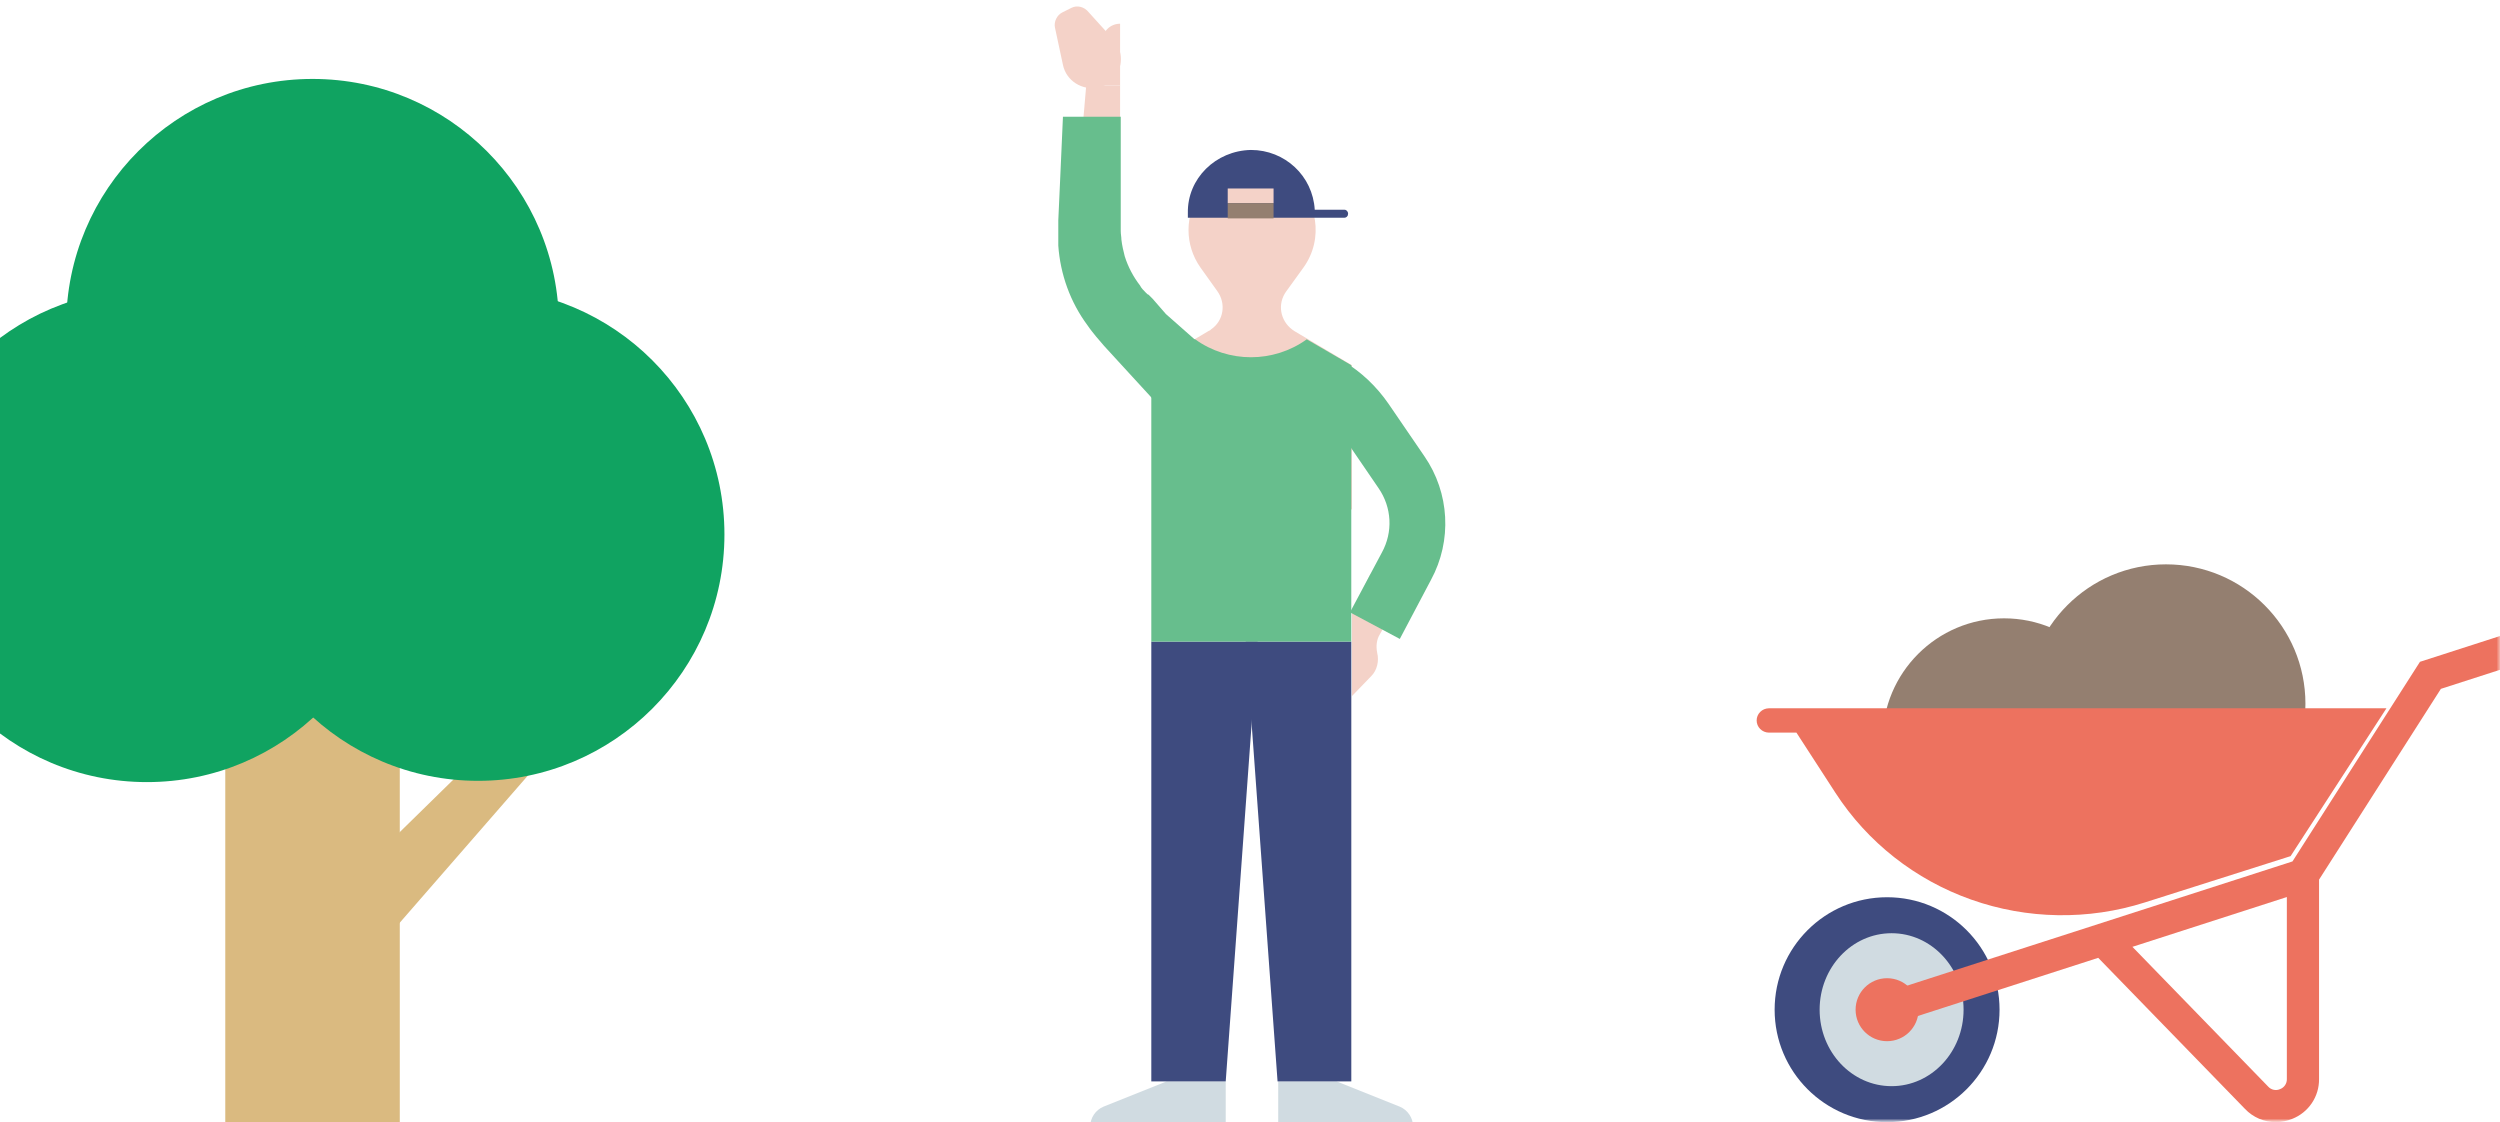
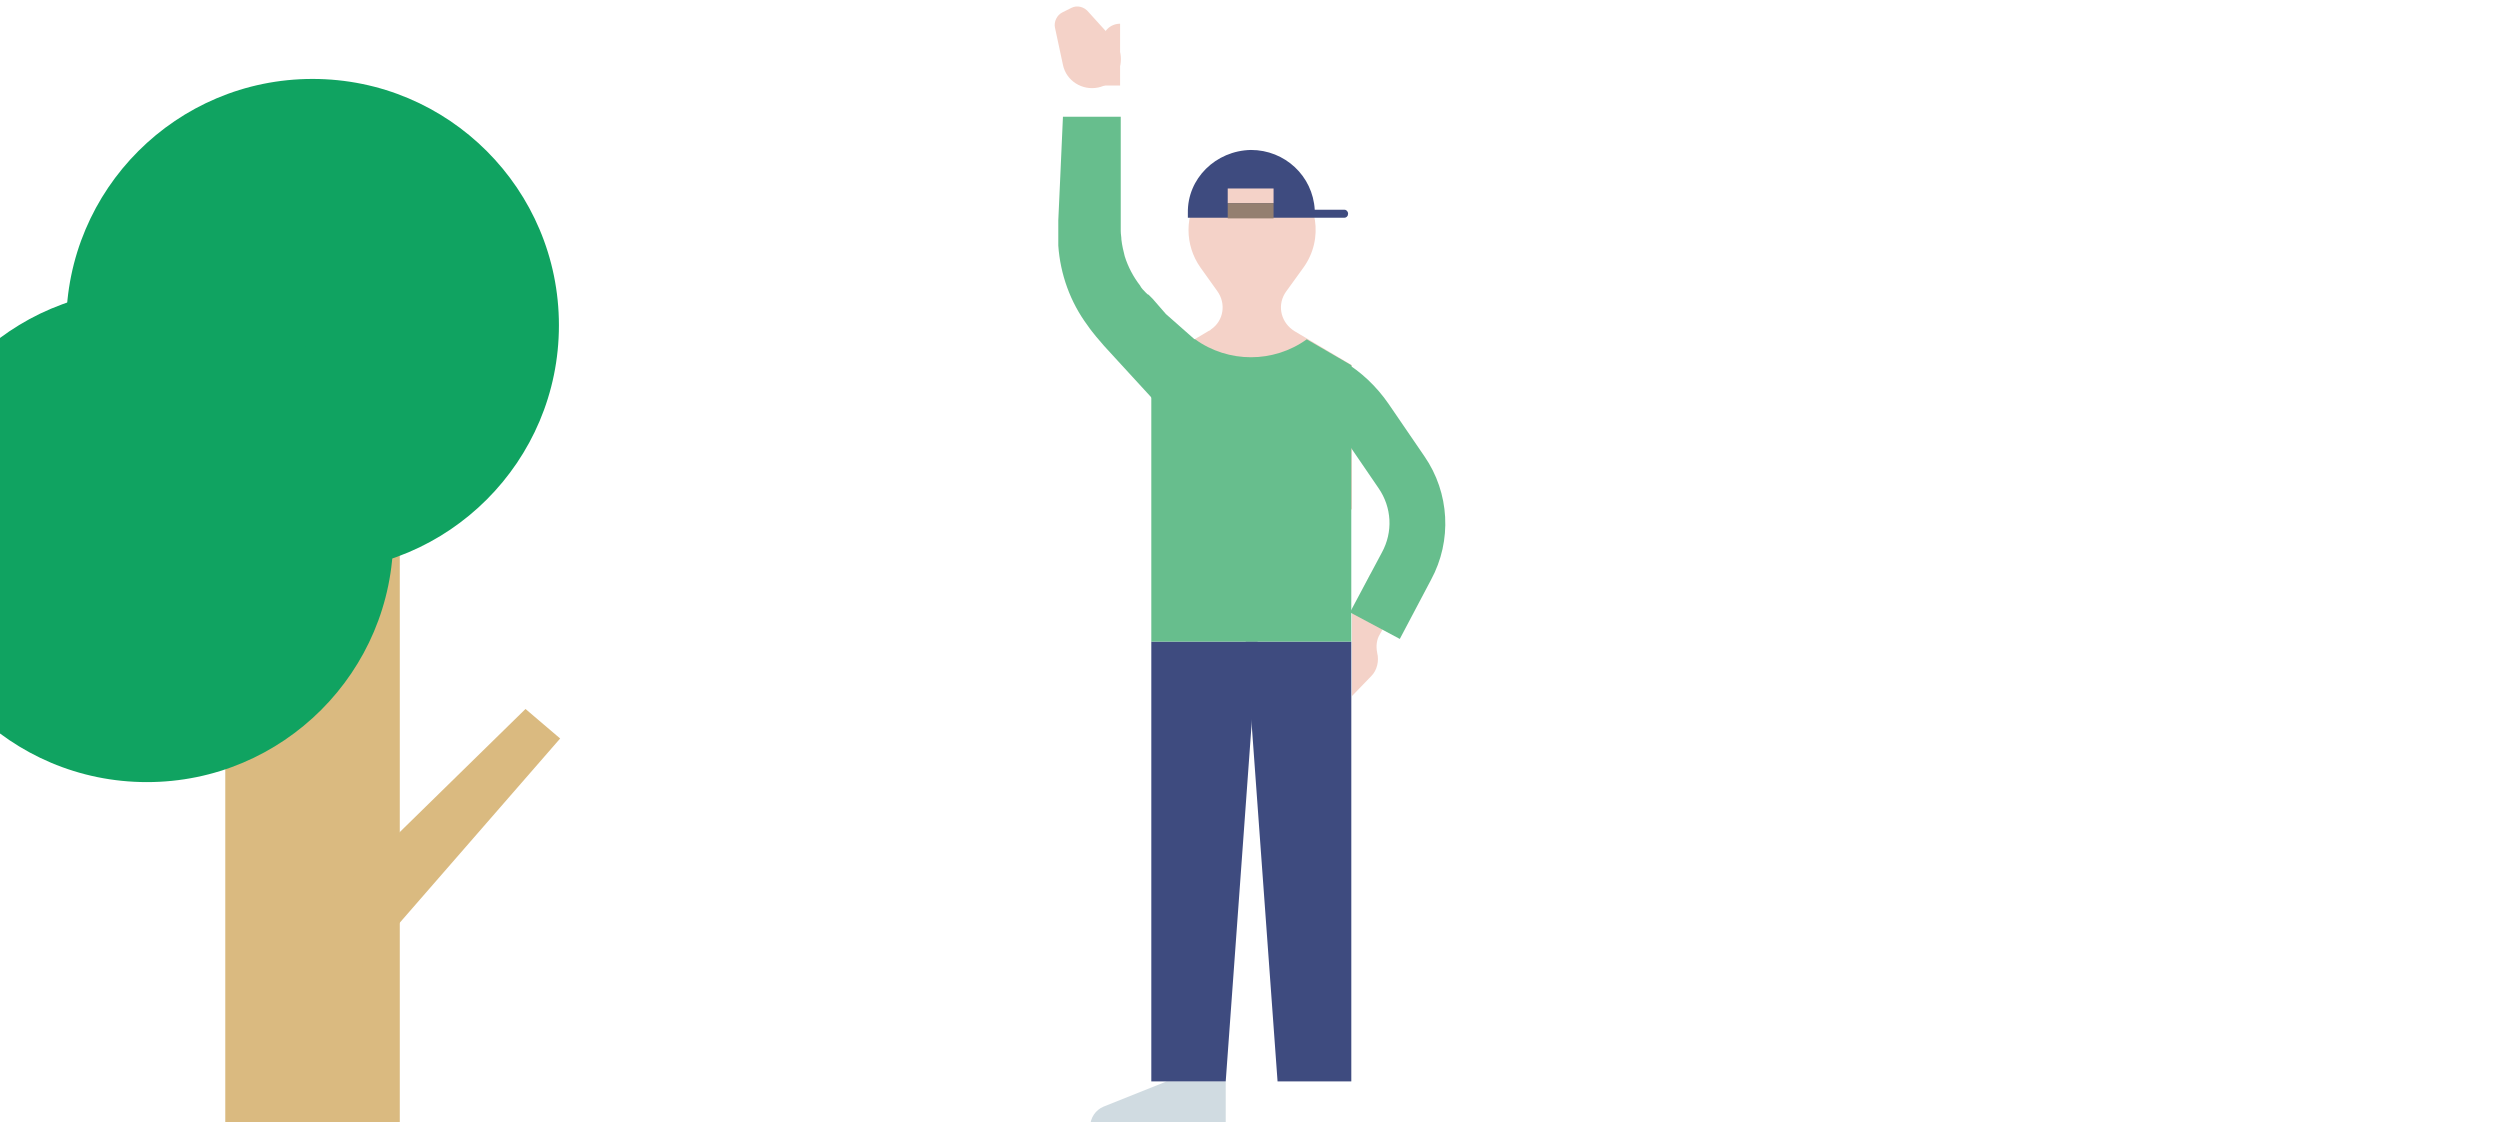
<svg xmlns="http://www.w3.org/2000/svg" width="352" height="158" viewBox="0 0 352 158" fill="none">
  <g clip-path="url(#clip0_572_1548)">
    <path d="M31.719 73.446H56.29V158.001H31.719V73.446Z" fill="#DABA80" />
    <path d="M47.251 140.295L39.482 133.61L73.991 99.824L78.869 103.98L47.251 140.295Z" fill="#DABA80" />
    <path d="M44.007 80.493C63.166 80.493 78.696 64.962 78.696 45.804C78.696 26.645 63.166 11.114 44.007 11.114C24.849 11.114 9.318 26.645 9.318 45.804C9.318 64.962 24.849 80.493 44.007 80.493Z" fill="#10A361" />
    <path d="M20.689 110.12C39.847 110.12 55.378 94.589 55.378 75.431C55.378 56.273 39.847 40.742 20.689 40.742C1.531 40.742 -14 56.273 -14 75.431C-14 94.589 1.531 110.12 20.689 110.12Z" fill="#10A361" />
-     <path d="M67.311 109.94C86.469 109.94 102 94.409 102 75.251C102 56.093 86.469 40.562 67.311 40.562C48.153 40.562 32.622 56.093 32.622 75.251C32.622 94.409 48.153 109.94 67.311 109.94Z" fill="#10A361" />
-     <path d="M152.94 12.04H157.71V20.739H152.191L152.94 12.04Z" fill="#F4D2C8" />
    <path d="M197.745 83.134L192.975 80.795L190.355 86.127V86.408V98.008L193.068 95.201C193.91 94.359 194.191 93.05 193.91 91.927C193.723 90.992 193.817 90.056 194.284 89.308L197.745 83.134Z" fill="#F4D2C8" />
    <path d="M171.366 40.946C172.675 42.723 172.301 45.155 170.524 46.371C170.43 46.465 170.337 46.559 170.243 46.559L162.198 51.329V71.722H190.355V51.423L182.31 46.652C180.439 45.529 179.784 43.191 180.907 41.32C181 41.227 181 41.133 181.094 41.039L183.526 37.672C186.426 33.649 185.584 28.037 181.562 25.137C177.539 22.237 171.927 23.079 169.027 27.101C166.782 30.282 166.782 34.491 169.027 37.672L171.366 40.946Z" fill="#F4D2C8" />
    <path d="M153.5 159.841H172.583V152.264H164.258L155.371 155.818C154.249 156.286 153.5 157.409 153.5 158.625V159.841Z" fill="#D0DBE1" />
-     <path d="M199.055 159.841H179.972V152.264H188.204L197.091 155.819C198.213 156.287 198.962 157.409 198.962 158.625L199.055 159.841Z" fill="#D0DBE1" />
    <path d="M176.136 21.114C180.907 21.114 184.836 24.762 185.116 29.533H189.326C189.606 29.533 189.887 29.907 189.793 30.188C189.793 30.468 189.513 30.655 189.326 30.655H167.25V30C167.156 25.136 171.178 21.207 176.136 21.114Z" fill="#3E4B7F" />
    <path d="M172.863 26.539H179.318V28.597H172.863V26.539Z" fill="#F4D2C8" />
    <path d="M172.863 28.597H179.318V30.749H172.863V28.597Z" fill="#947F70" />
    <path d="M190.264 152.264H179.88L175.39 90.337H190.264V152.264Z" fill="#3E4B7F" />
    <path d="M162.104 152.264H172.581L177.071 90.337H162.104V152.264Z" fill="#3E4B7F" />
    <path d="M162.104 90.337H190.261V51.422L183.993 47.774C179.316 51.142 172.955 51.142 168.278 47.774L162.104 48.99V90.337Z" fill="#67BE8D" />
    <path d="M197.092 89.963L190.076 86.221L194.566 77.802C196.156 74.902 195.969 71.441 194.098 68.728L189.047 61.338C188.018 59.841 186.708 58.625 185.118 57.69L183.341 56.661L187.363 49.832L189.14 50.861C191.666 52.358 193.818 54.416 195.501 56.848L200.553 64.238C204.107 69.383 204.481 76.118 201.488 81.637L197.092 89.963Z" fill="#67BE8D" />
    <path d="M162.291 42.068L161.73 41.507L161.543 41.413L161.449 41.319L161.262 41.132C160.981 40.852 160.701 40.571 160.514 40.197C159.578 38.981 158.83 37.578 158.362 36.081C158.175 35.333 157.988 34.584 157.894 33.742C157.894 33.368 157.801 32.994 157.801 32.526V16.436H149.663L149.288 24.856L149.008 31.029V31.778V32.152V32.62V34.584C149.288 38.607 150.692 42.536 153.124 45.81C153.498 46.371 153.966 46.932 154.34 47.4L155.462 48.709L157.52 50.955L165.845 60.029L173.703 52.638L164.162 44.219L162.291 42.068Z" fill="#67BE8D" />
    <path d="M150.88 1.095L149.57 1.75C148.822 2.124 148.354 3.06 148.541 3.901L149.664 9.14C150.131 11.385 152.377 12.788 154.622 12.32C155.089 12.227 155.557 12.04 156.025 11.759C157.896 10.45 158.363 7.924 157.147 6.053C157.054 5.866 156.96 5.772 156.867 5.679L153.312 1.75C152.657 0.908 151.628 0.721 150.88 1.095Z" fill="#F4D2C8" />
    <path d="M157.708 3.34V12.04H155.183V5.866C155.183 4.463 156.305 3.34 157.708 3.34Z" fill="#F4D2C8" />
    <mask id="mask0_572_1548" style="mask-type:alpha" maskUnits="userSpaceOnUse" x="218" y="35" width="134" height="123">
      <path d="M218 43C218 38.582 221.582 35 226 35H344C348.418 35 352 38.582 352 43V150C352 154.418 348.418 158 344 158H226C221.582 158 218 154.418 218 150V43Z" fill="white" />
    </mask>
    <g mask="url(#mask0_572_1548)">
      <mask id="mask1_572_1548" style="mask-type:alpha" maskUnits="userSpaceOnUse" x="231" y="66" width="126" height="92">
-         <rect x="231.85" y="66.186" width="125" height="91.814" rx="7.651" fill="white" />
-       </mask>
+         </mask>
      <g mask="url(#mask1_572_1548)">
        <path d="M282.171 121.264C291.616 121.264 299.272 113.607 299.272 104.162C299.272 94.718 291.616 87.061 282.171 87.061C272.726 87.061 265.07 94.718 265.07 104.162C265.07 113.607 272.726 121.264 282.171 121.264Z" fill="#947F70" />
        <path d="M304.97 118.73C315.814 118.73 324.605 109.939 324.605 99.095C324.605 88.251 315.814 79.46 304.97 79.46C294.126 79.46 285.335 88.251 285.335 99.095C285.335 109.939 294.126 118.73 304.97 118.73Z" fill="#947F70" />
        <path d="M265.703 158C274.448 158 281.537 150.911 281.537 142.165C281.537 133.42 274.448 126.331 265.703 126.331C256.957 126.331 249.868 133.42 249.868 142.165C249.868 150.911 256.957 158 265.703 158Z" fill="#3E4B7F" />
        <path d="M266.337 152.932C271.934 152.932 276.471 148.112 276.471 142.165C276.471 136.218 271.934 131.397 266.337 131.397C260.74 131.397 256.203 136.218 256.203 142.165C256.203 148.112 260.74 152.932 266.337 152.932Z" fill="#D0DBE1" />
        <path d="M265.7 146.6C268.149 146.6 270.134 144.615 270.134 142.166C270.134 139.717 268.149 137.732 265.7 137.732C263.252 137.732 261.267 139.717 261.267 142.166C261.267 144.615 263.252 146.6 265.7 146.6Z" fill="#ED725F" />
        <path d="M370.107 86.093C369.92 85.523 369.515 85.05 368.98 84.776C368.445 84.503 367.823 84.452 367.25 84.633L341.057 93.077L340.731 93.183L322.78 121.29L265.38 139.79C264.866 139.956 264.427 140.299 264.144 140.759C263.861 141.219 263.751 141.765 263.835 142.298C263.919 142.831 264.192 143.317 264.603 143.668C265.014 144.018 265.537 144.211 266.077 144.211C266.314 144.209 266.549 144.172 266.774 144.101L295.429 134.862L316.105 156.144C316.662 156.729 317.331 157.194 318.073 157.513C318.815 157.832 319.614 157.997 320.421 157.999C321.215 157.998 322.001 157.842 322.735 157.541C323.862 157.1 324.828 156.327 325.504 155.324C326.18 154.322 326.535 153.138 326.521 151.93V123.853L343.676 96.991L368.645 88.942C368.928 88.851 369.191 88.705 369.418 88.512C369.645 88.319 369.832 88.084 369.968 87.819C370.103 87.554 370.185 87.265 370.209 86.968C370.233 86.671 370.198 86.373 370.106 86.09L370.107 86.093ZM321.988 126.303V151.933C321.996 152.239 321.909 152.539 321.738 152.793C321.567 153.046 321.322 153.24 321.035 153.347C320.755 153.473 320.442 153.507 320.142 153.444C319.841 153.381 319.568 153.224 319.363 152.996L300.243 133.314L321.988 126.303Z" fill="#ED725F" />
        <path d="M249.039 99.728C248.584 99.738 248.151 99.922 247.833 100.243C247.514 100.563 247.336 100.993 247.336 101.441C247.336 101.888 247.514 102.318 247.833 102.638C248.151 102.959 248.584 103.143 249.039 103.153H252.937L258.438 111.642C262.942 118.59 269.662 123.873 277.544 126.664C285.426 129.454 294.027 129.594 301.998 127.062L322.516 120.544L336.01 99.728H249.039Z" fill="#ED725F" />
      </g>
    </g>
  </g>
  <defs>
    <clipPath id="clip0_572_1548">
      <rect width="352" height="158" fill="white" />
    </clipPath>
  </defs>
</svg>